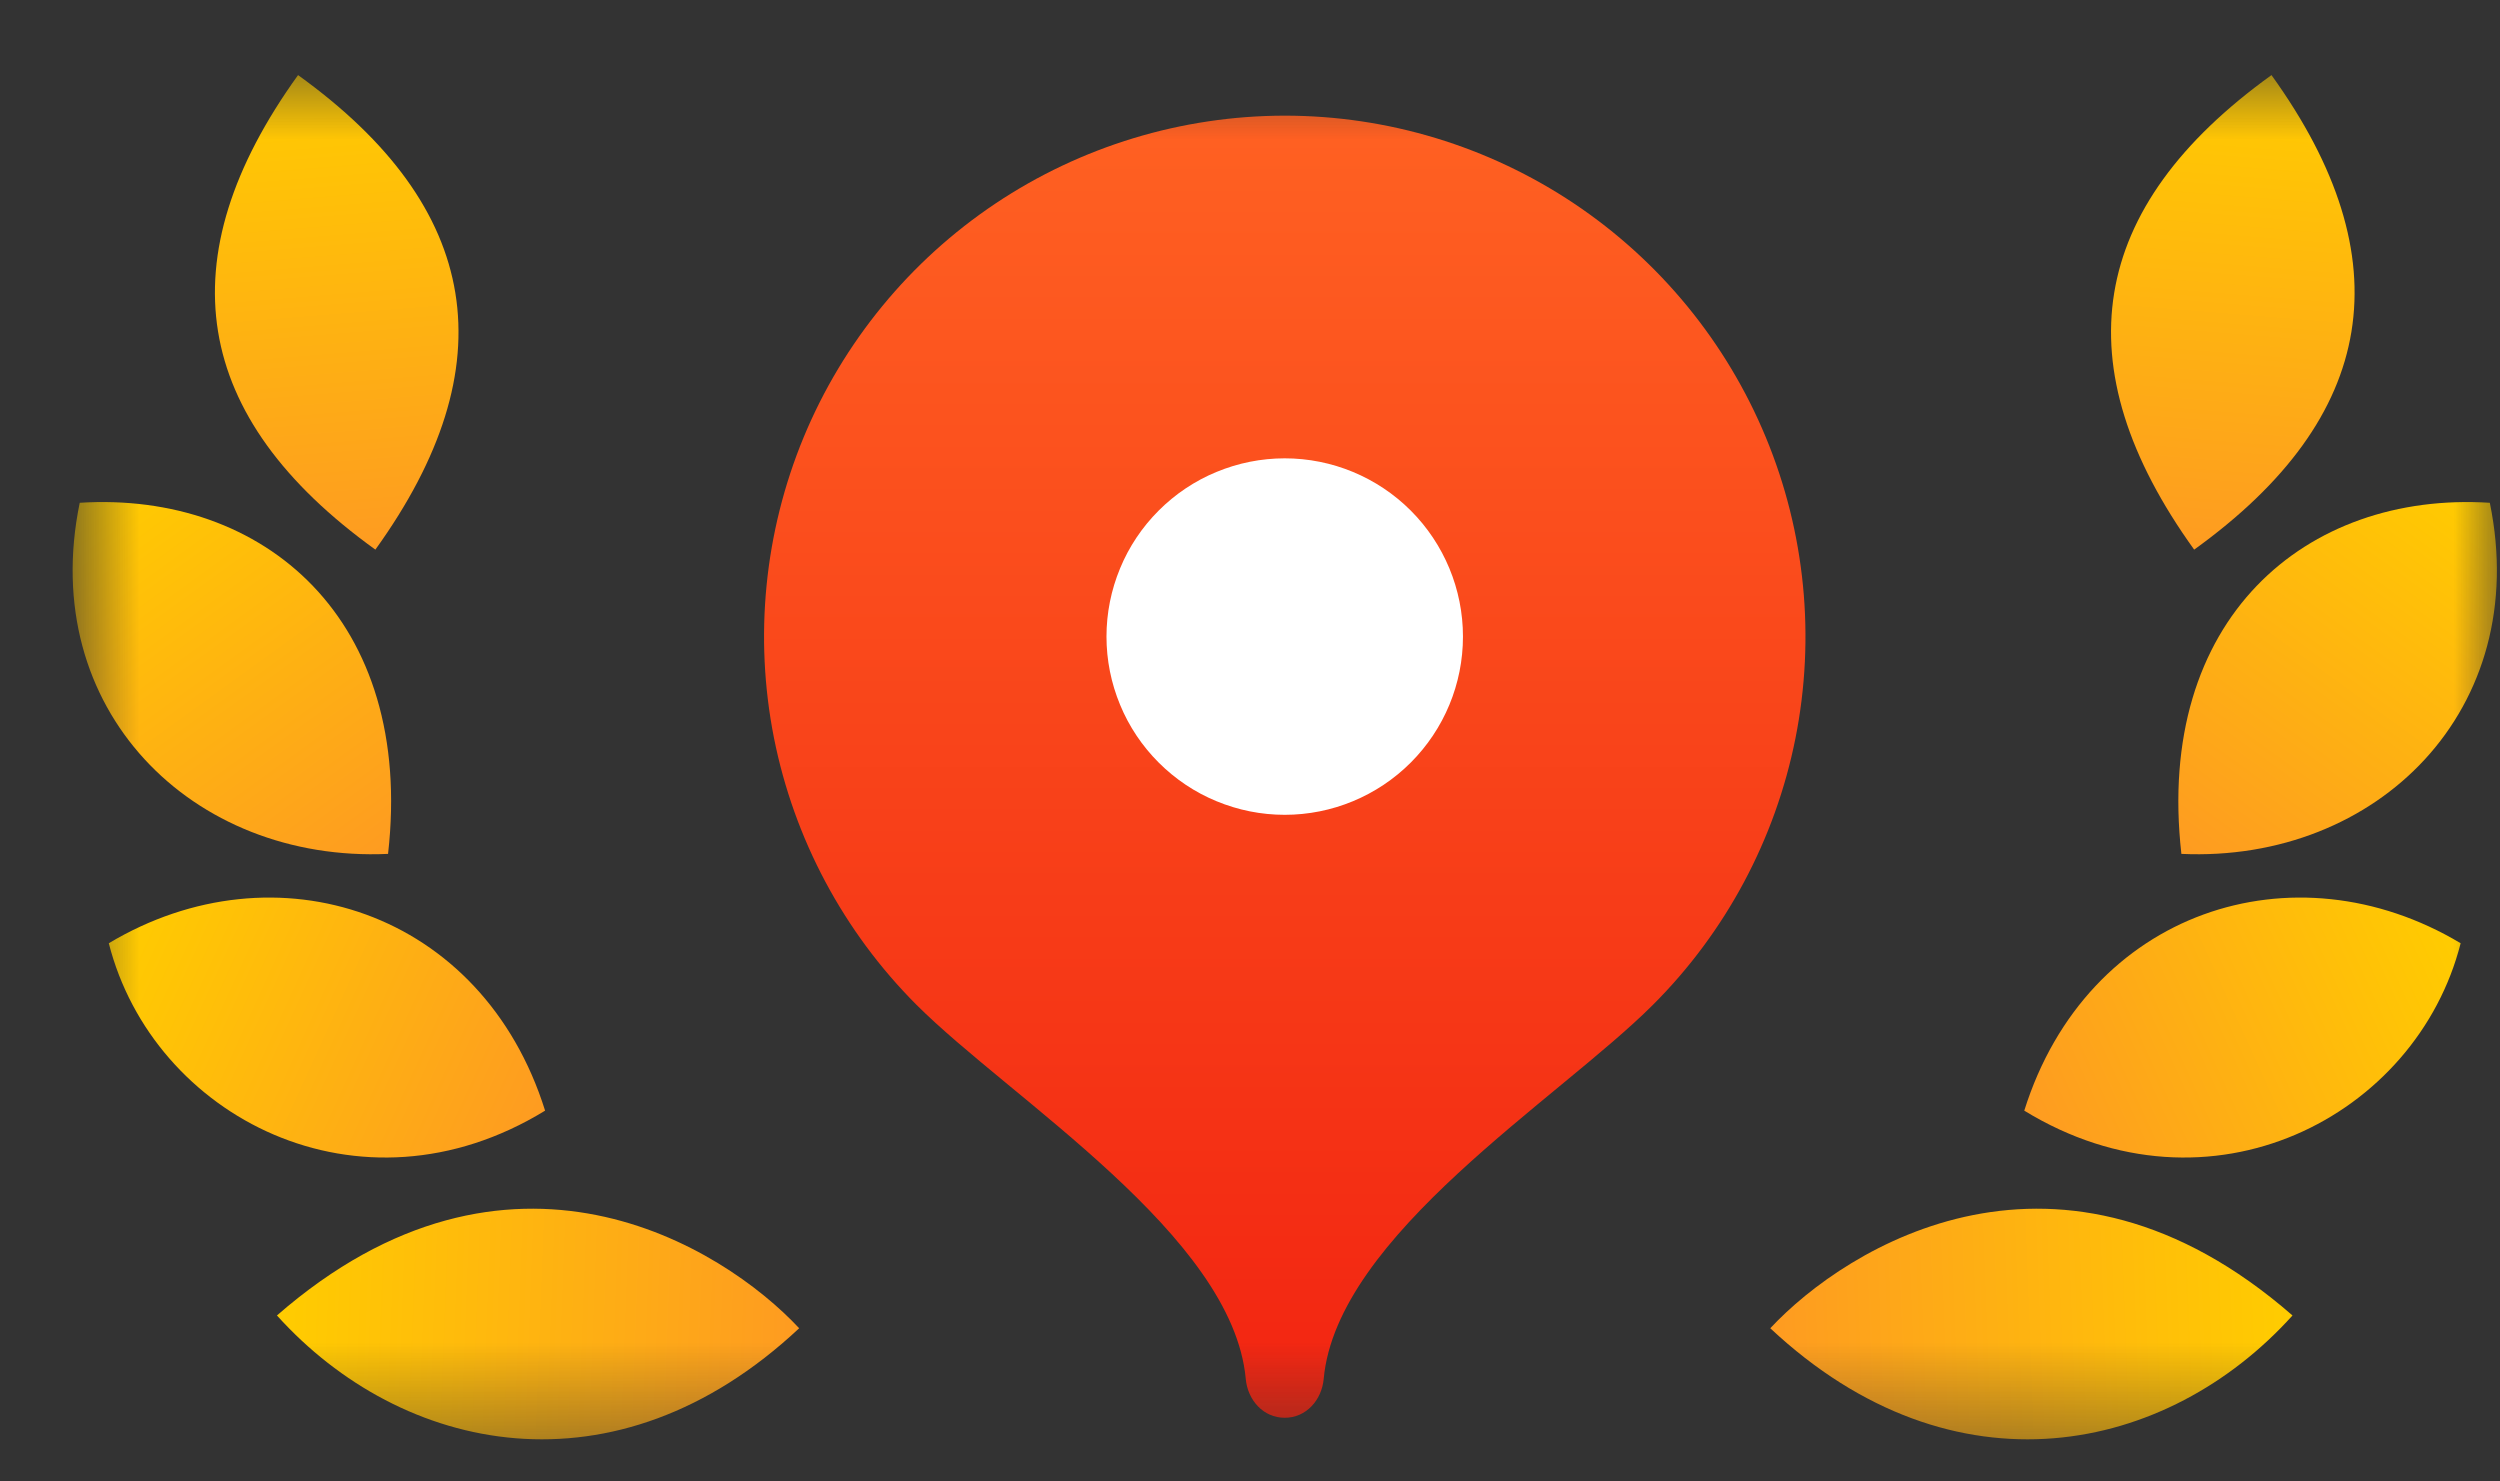
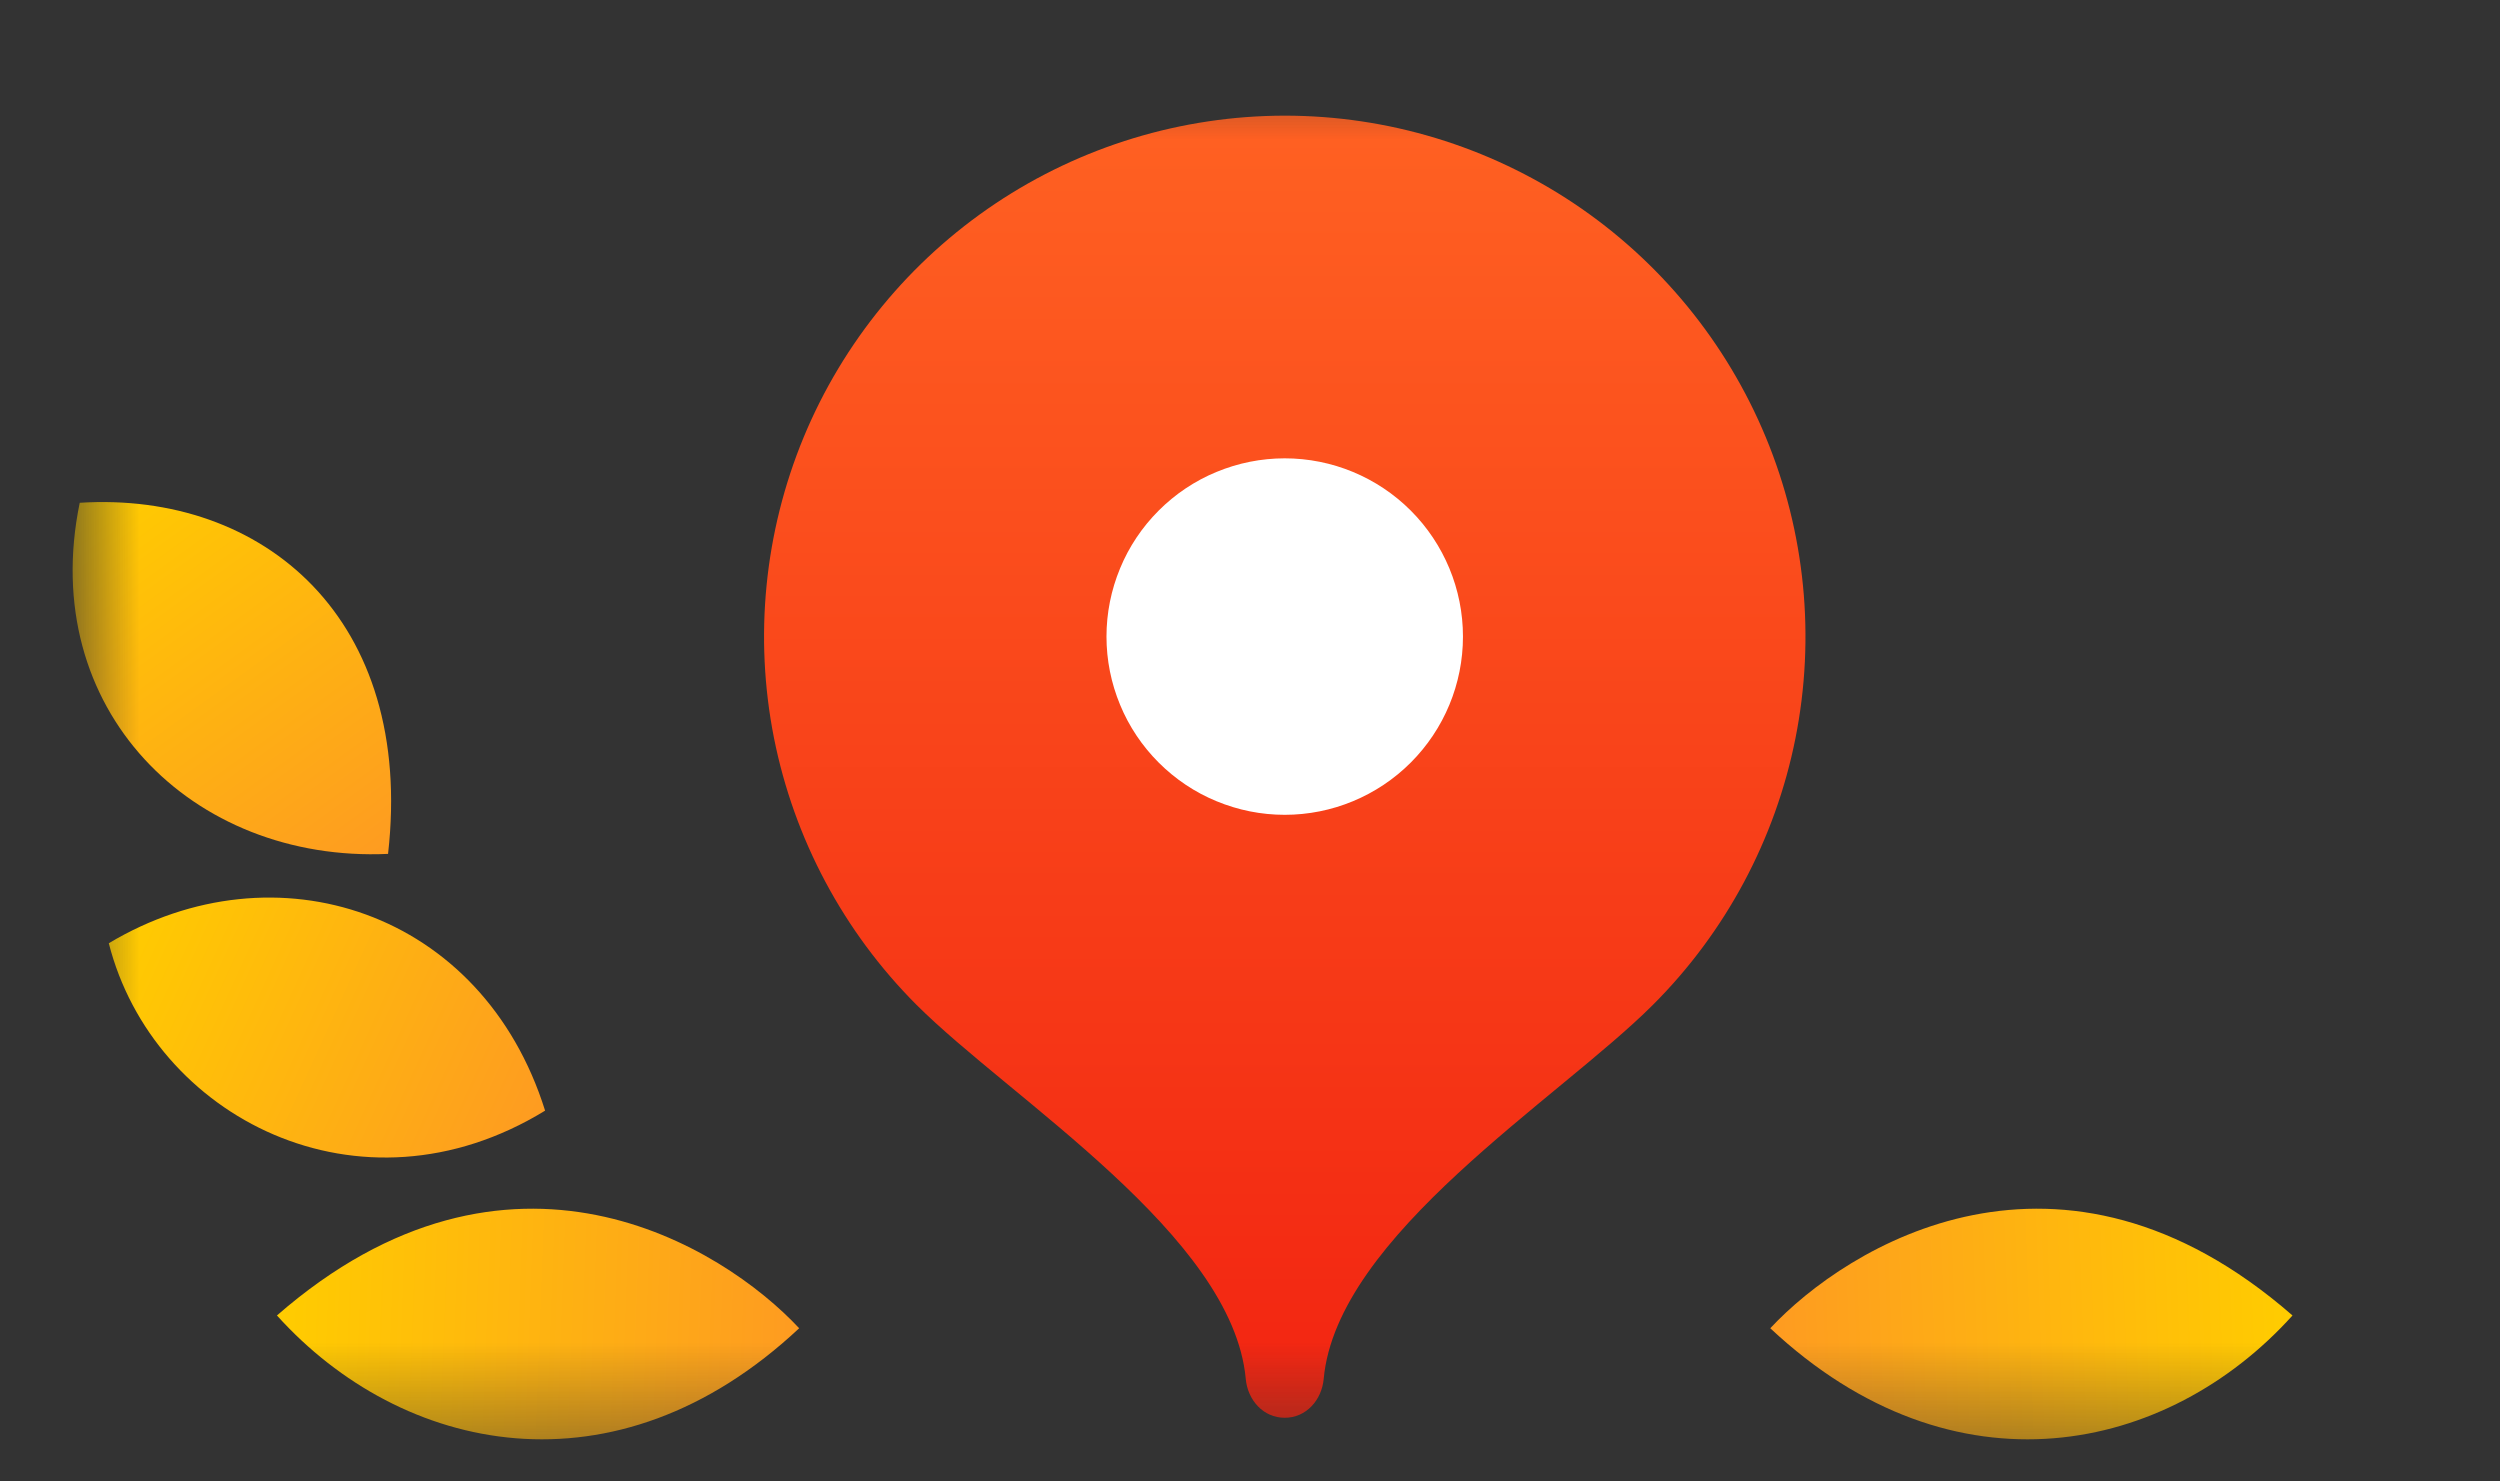
<svg xmlns="http://www.w3.org/2000/svg" width="27" height="16" viewBox="0 0 27 16" fill="none">
  <rect x="0" y="0" width="27" height="16" fill="#333333" stroke="none" />
  <g clip-path="url(#clip0_10007_3193)">
    <mask id="mask0_10007_3193" style="mask-type:luminance" maskUnits="userSpaceOnUse" x="0" y="0" width="27" height="16">
      <path d="M0.75 0.625H27V15.624H0.75V0.625Z" fill="white" />
    </mask>
    <g mask="url(#mask0_10007_3193)">
      <path d="M19.119 14.345C19.949 13.456 22.252 12.02 24.759 14.207C23.414 15.7 21.104 16.205 19.119 14.345Z" fill="url(#paint0_linear_10007_3193)" />
-       <path d="M21.862 11.995C22.54 9.834 24.775 9.11 26.575 10.187C26.098 12.061 23.867 13.223 21.862 11.995Z" fill="url(#paint1_linear_10007_3193)" />
-       <path d="M23.559 9.222C23.272 6.687 24.902 5.305 26.89 5.43C27.349 7.661 25.676 9.318 23.559 9.222Z" fill="url(#paint2_linear_10007_3193)" />
-       <path d="M23.697 5.936C22.267 3.949 22.545 2.241 24.532 0.811C25.962 2.797 25.683 4.506 23.697 5.936Z" fill="url(#paint3_linear_10007_3193)" />
      <path d="M8.631 14.345C7.801 13.456 5.497 12.02 2.991 14.207C4.336 15.7 6.646 16.205 8.631 14.345Z" fill="url(#paint4_linear_10007_3193)" />
      <path d="M5.887 11.995C5.21 9.834 2.975 9.11 1.175 10.187C1.652 12.061 3.883 13.223 5.887 11.995Z" fill="url(#paint5_linear_10007_3193)" />
      <path d="M4.191 9.222C4.479 6.687 2.849 5.305 0.861 5.43C0.401 7.661 2.075 9.318 4.191 9.222Z" fill="url(#paint6_linear_10007_3193)" />
-       <path d="M4.054 5.936C5.484 3.949 5.206 2.241 3.219 0.811C1.789 2.797 2.067 4.506 4.054 5.936Z" fill="url(#paint7_linear_10007_3193)" />
      <path d="M13.875 1.249C12.763 1.25 11.676 1.58 10.751 2.198C9.827 2.816 9.106 3.694 8.68 4.721C8.255 5.749 8.143 6.879 8.359 7.97C8.576 9.061 9.111 10.063 9.896 10.85C10.915 11.869 13.312 13.343 13.454 14.891C13.475 15.122 13.644 15.312 13.875 15.312C14.106 15.312 14.275 15.122 14.296 14.891C14.438 13.343 16.833 11.871 17.851 10.853C18.638 10.067 19.174 9.064 19.391 7.973C19.608 6.882 19.497 5.751 19.071 4.723C18.645 3.695 17.925 2.817 17 2.198C16.075 1.58 14.988 1.249 13.875 1.249Z" fill="url(#paint8_linear_10007_3193)" />
      <path d="M13.875 8.8C13.622 8.8 13.372 8.75 13.138 8.653C12.905 8.557 12.693 8.415 12.514 8.236C12.335 8.057 12.193 7.845 12.097 7.612C12 7.378 11.95 7.128 11.95 6.875C11.95 6.622 12 6.372 12.097 6.138C12.193 5.905 12.335 5.693 12.514 5.514C12.693 5.335 12.905 5.193 13.138 5.097C13.372 5 13.622 4.95 13.875 4.95C14.385 4.95 14.875 5.153 15.236 5.514C15.597 5.875 15.8 6.365 15.8 6.875C15.8 7.386 15.597 7.875 15.236 8.236C14.875 8.597 14.385 8.8 13.875 8.8Z" fill="white" />
    </g>
  </g>
  <defs>
    <linearGradient id="paint0_linear_10007_3193" x1="24.741" y1="14.403" x2="19.113" y2="14.617" gradientUnits="userSpaceOnUse">
      <stop stop-color="#FFCC00" />
      <stop offset="1" stop-color="#FE9B21" />
    </linearGradient>
    <linearGradient id="paint1_linear_10007_3193" x1="26.57" y1="10.193" x2="21.969" y2="12.291" gradientUnits="userSpaceOnUse">
      <stop stop-color="#FFCC00" />
      <stop offset="1" stop-color="#FE9B21" />
    </linearGradient>
    <linearGradient id="paint2_linear_10007_3193" x1="26.821" y1="5.38" x2="23.858" y2="9.478" gradientUnits="userSpaceOnUse">
      <stop stop-color="#FFCC00" />
      <stop offset="1" stop-color="#FE9B21" />
    </linearGradient>
    <linearGradient id="paint3_linear_10007_3193" x1="24.487" y1="0.81" x2="24.066" y2="5.996" gradientUnits="userSpaceOnUse">
      <stop stop-color="#FFCC00" />
      <stop offset="1" stop-color="#FE9B21" />
    </linearGradient>
    <linearGradient id="paint4_linear_10007_3193" x1="3.009" y1="14.403" x2="8.637" y2="14.617" gradientUnits="userSpaceOnUse">
      <stop stop-color="#FFCC00" />
      <stop offset="1" stop-color="#FE9B21" />
    </linearGradient>
    <linearGradient id="paint5_linear_10007_3193" x1="1.18" y1="10.193" x2="5.781" y2="12.291" gradientUnits="userSpaceOnUse">
      <stop stop-color="#FFCC00" />
      <stop offset="1" stop-color="#FE9B21" />
    </linearGradient>
    <linearGradient id="paint6_linear_10007_3193" x1="0.93" y1="5.38" x2="3.893" y2="9.478" gradientUnits="userSpaceOnUse">
      <stop stop-color="#FFCC00" />
      <stop offset="1" stop-color="#FE9B21" />
    </linearGradient>
    <linearGradient id="paint7_linear_10007_3193" x1="3.263" y1="0.81" x2="3.684" y2="5.996" gradientUnits="userSpaceOnUse">
      <stop stop-color="#FFCC00" />
      <stop offset="1" stop-color="#FE9B21" />
    </linearGradient>
    <linearGradient id="paint8_linear_10007_3193" x1="13.875" y1="1.249" x2="13.875" y2="15.312" gradientUnits="userSpaceOnUse">
      <stop stop-color="#FF6122" />
      <stop offset="1" stop-color="#F22411" />
    </linearGradient>
    <clipPath id="clip0_10007_3193">
      <rect width="26.25" height="15" fill="white" transform="translate(0.75 0.625)" />
    </clipPath>
  </defs>
</svg>